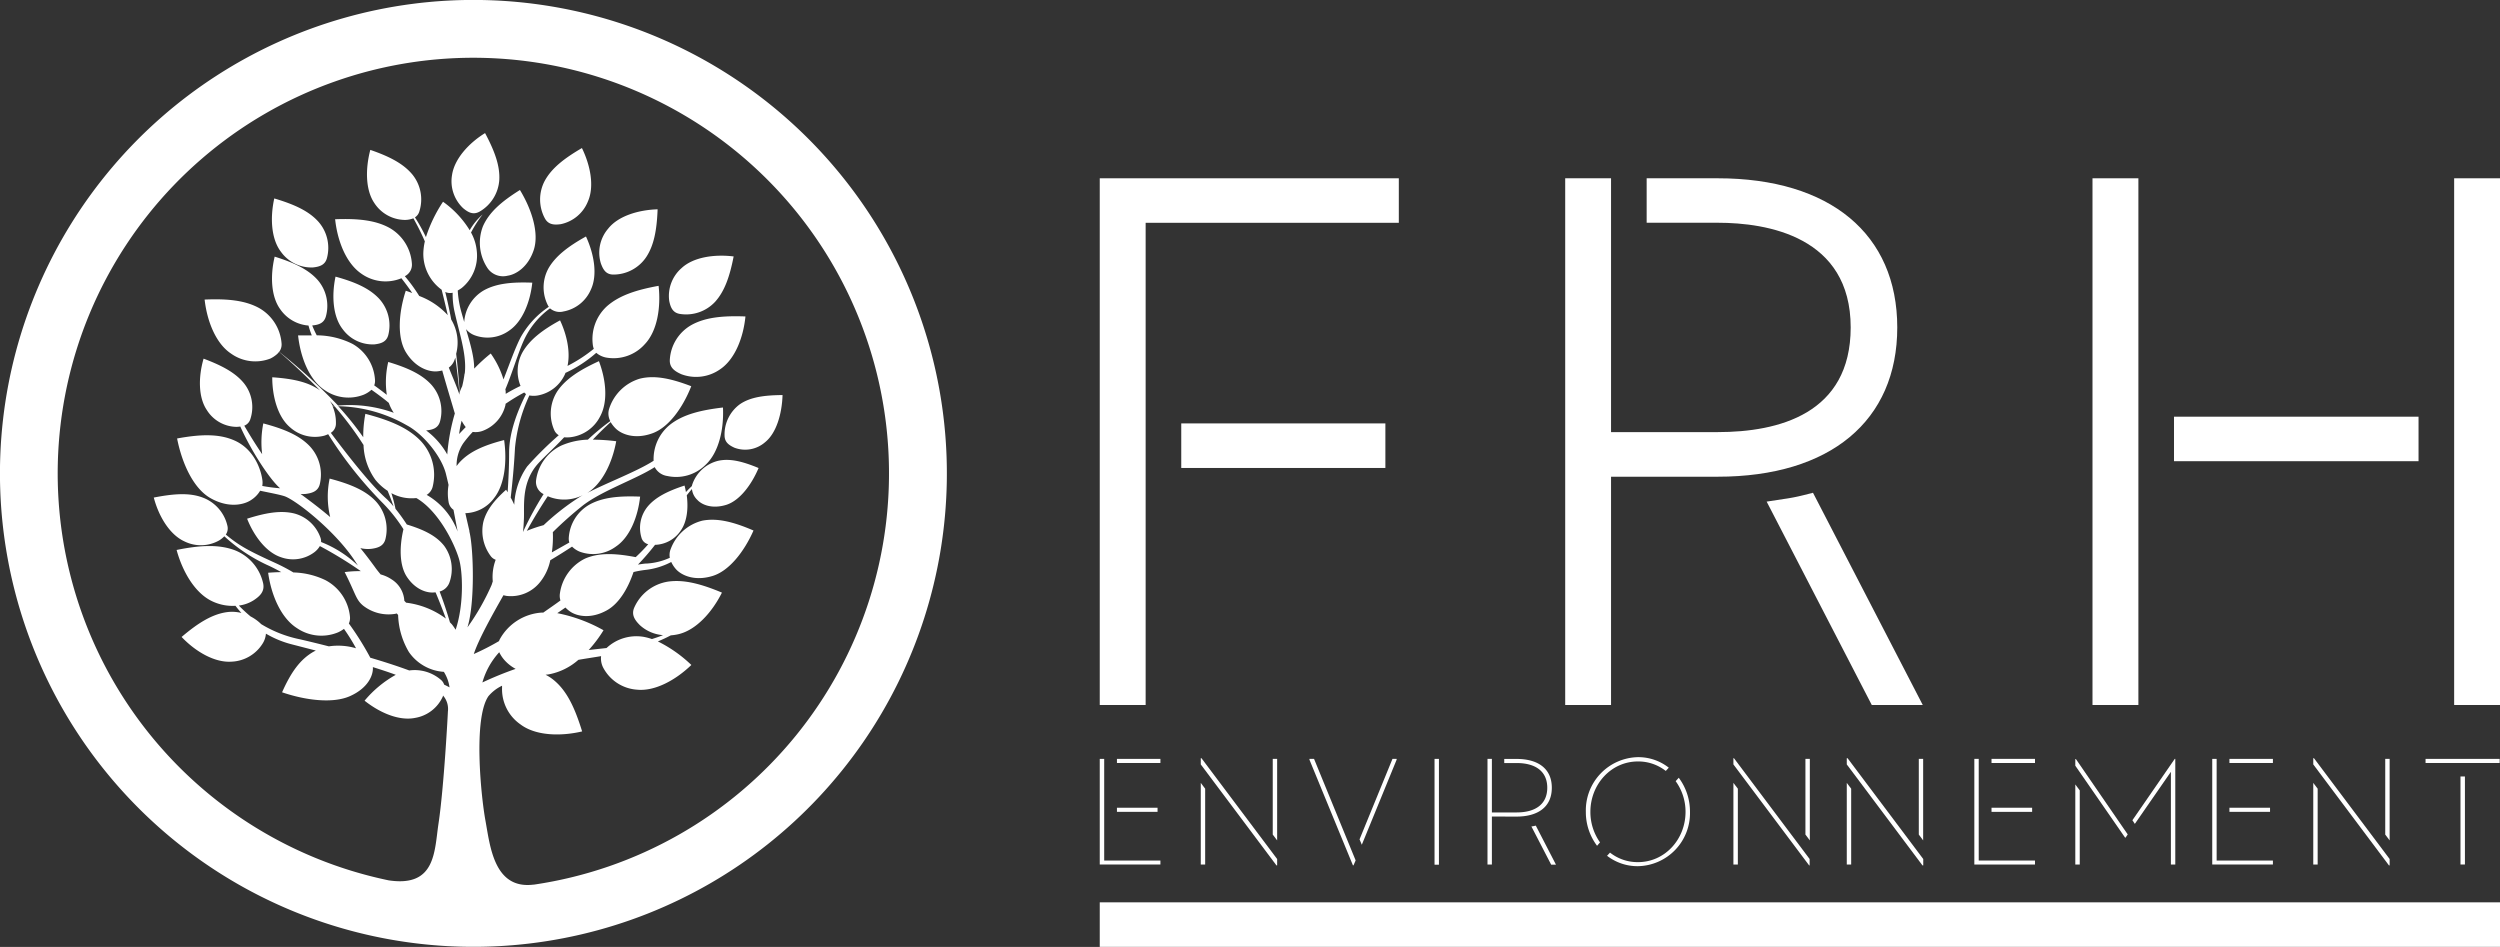
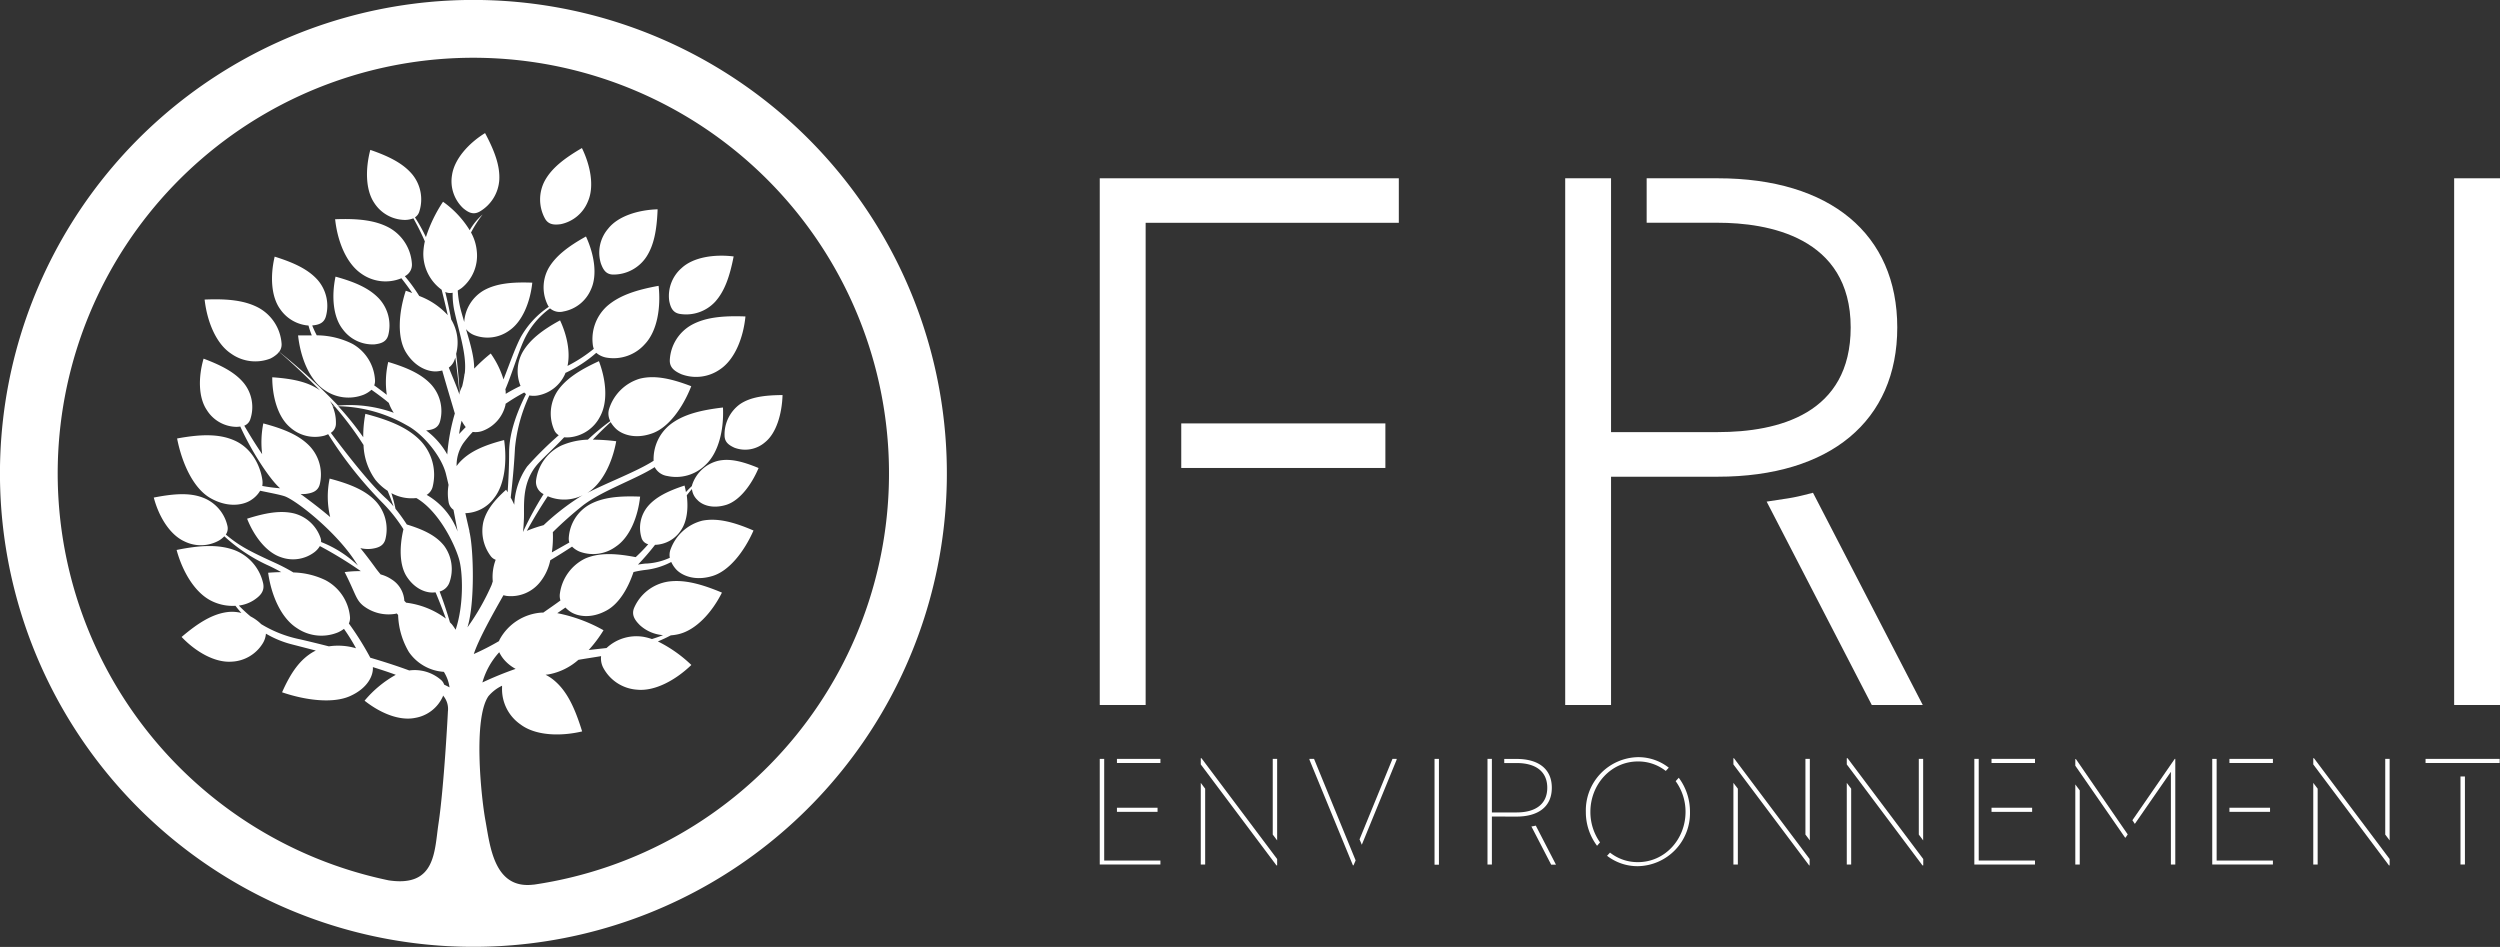
<svg xmlns="http://www.w3.org/2000/svg" viewBox="0 0 506.07 191.68">
  <rect x="0" y="0" width="506.07" height="191.68" fill="#333333" stroke="none" />
  <defs>
    <style>.cls-1{fill:#fff;}</style>
  </defs>
  <g id="Calque_2" data-name="Calque 2">
    <g id="Calque_1-2" data-name="Calque 1">
      <path class="cls-1" d="M97.36,0a95.84,95.84,0,1,0,94.3,97.35A95.84,95.84,0,0,0,97.36,0ZM92.23,127.48a11.08,11.08,0,0,0-.68-1c-.14-.18-.32-.34-.47-.51-.61-2.09-1.31-4.19-2.09-6.23a2.91,2.91,0,0,0,2-1.86,8,8,0,0,0-1.07-7.38c-1.57-2-4-3.24-7.57-4.33A37.21,37.21,0,0,0,80.06,103a30.73,30.73,0,0,0-.83-3.17,8.57,8.57,0,0,0,4.94,1l.14,0,.11.07c4.35,2.62,7.5,8.94,8.48,12.19C93.7,115.75,93.93,122.43,92.23,127.48ZM68,85.76a8.31,8.31,0,0,0-.68-3.53h.4a67.09,67.09,0,0,1,5.87,7.85A12.75,12.75,0,0,0,76,97.14a10.72,10.72,0,0,0,2.47,2.22c.51,1.23.91,2.3,1.19,3.16A14.52,14.52,0,0,0,78.26,101c-3.36-3-8.08-9.09-11.29-13.38A2.19,2.19,0,0,0,68,85.76Zm-1.3-4.68,1,1.08-.36,0A8.72,8.72,0,0,0,66.72,81.08ZM90.8,101.56a2.37,2.37,0,0,0,1,1.64c.24,1.28.52,2.72.84,4.4a14.22,14.22,0,0,0-6.27-7.42,2.7,2.7,0,0,0,1.24-1.77,10,10,0,0,0-2.48-9.19c-2.46-2.54-6-4.1-11.17-5.45a24.44,24.44,0,0,0-.43,4.74,60.32,60.32,0,0,0-5.06-6.28A29,29,0,0,1,82.19,86l.52.29c3.23,1.89,6.68,6.19,7.55,9.6.19.77.37,1.51.54,2.28A10,10,0,0,0,90.8,101.56Zm4.24,6c-.23-1-.53-2.29-.84-3.68a7.45,7.45,0,0,0,5.85-3.1c2.13-2.71,2.61-7.4,2-11.7-4.11,1.06-7,2.33-9,4.49a7.3,7.3,0,0,0-.62.78,8,8,0,0,1,1.34-4.61,23.78,23.78,0,0,1,1.93-2.31,4.08,4.08,0,0,0,2-.21,7.39,7.39,0,0,0,4.63-5.28c0-.06,0-.12,0-.19a39.61,39.61,0,0,1,3.79-2.3,2.17,2.17,0,0,0,.36.32c-1.83,3.63-3.39,7.83-3.42,11.74,0,3-.14,5.64-.3,8.13-.11-.17-.21-.34-.32-.5-2.46,2.22-4,4.18-4.6,6.52a8.49,8.49,0,0,0,1.44,6.83,2.13,2.13,0,0,0,1.06.82,9.92,9.92,0,0,0-.59,4.37c-.08.25-.15.49-.23.72A47.21,47.21,0,0,1,94.62,127C96.17,122.13,95.87,110.92,95,107.53Zm-1-31.92a23.14,23.14,0,0,1-.48,2.55,9.87,9.87,0,0,0-.43,1,4,4,0,0,0-.12.43c0-1.19-.21-4.12-.67-8a9,9,0,0,0-1-6.93c-.34-1.82-.74-3.7-1.21-5.59a2.33,2.33,0,0,0,1.5.16,16.37,16.37,0,0,0,.31,3.51C92.89,67.19,94.54,71.77,94.08,75.61Zm.2,10.85c-.44.45-.87.9-1.3,1.37a20.29,20.29,0,0,1,.51-2.7A7.79,7.79,0,0,0,94.28,86.46ZM92,72.87c.06-.15.11-.31.17-.48.32,2.29.61,4.73.84,7.31a1.46,1.46,0,0,0,0,.2c-.55-1.64-1.32-3.39-2.16-5.49A3.19,3.19,0,0,0,92,72.87Zm16,106.2c-8,1-8.79-7.8-9.73-12.95-.89-4.8-2.51-20.66.6-25.19a8.26,8.26,0,0,1,2.76-2.12c0,.14,0,.28,0,.43a8.68,8.68,0,0,0,3.73,7.4c3,2.27,8,2.47,12.48,1.42-1.45-4.7-3-8-5.47-10.16a8.9,8.9,0,0,0-1.93-1.31l.64-.08a12.53,12.53,0,0,0,6-2.94c1.37-.24,2.93-.47,4.6-.75a4.06,4.06,0,0,0,.54,2.54,8.38,8.38,0,0,0,6.73,4.25c3.6.37,7.8-1.92,11-5a27.19,27.19,0,0,0-6.78-4.77c.89-.36,1.77-.78,2.63-1.23a10,10,0,0,0,1.57-.24c3.56-.85,6.78-4.43,8.77-8.41-4.39-1.84-7.8-2.68-10.94-2.22a9,9,0,0,0-6.79,5.21c-.67,1.49.09,2.58,1.14,3.62a7.8,7.8,0,0,0,4.67,2c-.76.3-1.51.56-2.25.79a12.12,12.12,0,0,0-1.54-.42,8.85,8.85,0,0,0-7.65,2.24l-3.61.4a26.35,26.35,0,0,0,3-4,31.49,31.49,0,0,0-9.36-3.46l1.65-1.14a5.87,5.87,0,0,0,.93.8c1.35.95,4.18,1.59,7.45-.23,2.4-1.32,4.25-4.32,5.4-7.75a20.19,20.19,0,0,1,2.3-.42,14.7,14.7,0,0,0,5.34-1.62,5.77,5.77,0,0,0,1,1.51c1.12,1.21,3.75,2.42,7.33,1.33,3.37-1,6.43-4.92,8.32-9.21-4.15-1.79-7.36-2.56-10.33-2a9.23,9.23,0,0,0-6.43,5.75,3.15,3.15,0,0,0-.18,1.77,13.1,13.1,0,0,1-4.56,1.16c-.62,0-1.25.13-1.89.22a48.37,48.37,0,0,0,3.46-4,6.48,6.48,0,0,0,5.18-2.85c1.29-1.8,1.59-4.49,1.24-7.17.34-.44.69-.87,1.05-1.28a3.54,3.54,0,0,0,1.09,2.2c.91,1,3,1.89,5.87,1,2.68-.85,5.07-4,6.53-7.45-3.33-1.38-5.9-2-8.27-1.44A7.4,7.4,0,0,0,140.16,98a3.45,3.45,0,0,0-.11.4c-.42.39-.82.8-1.2,1.21-.07-.45-.17-.89-.28-1.32-3.44,1.13-5.82,2.34-7.4,4.17a6.82,6.82,0,0,0-1.32,6.37,1.86,1.86,0,0,0,1.37,1.34,33.05,33.05,0,0,1-2.54,2.61c-4.29-.83-7.52-.89-10.24.29a9.26,9.26,0,0,0-5.09,7,3.15,3.15,0,0,0,.1,1.48c-1,.74-2.21,1.57-3.48,2.46h-.39a10.48,10.48,0,0,0-8.4,5.38,3.29,3.29,0,0,0-.17.39,50.46,50.46,0,0,1-5.1,2.61c1-3.05,3.85-8.1,6-11.9l.56.13a7.53,7.53,0,0,0,6.92-2.87,10.36,10.36,0,0,0,2-4.34c1.51-.9,3-1.83,4.41-2.76a4.78,4.78,0,0,0,1.49,1,7.79,7.79,0,0,0,7.37-1c2.82-1.88,4.47-6,4.92-10.12-4.41-.18-7.63.18-10.21,1.59a8.31,8.31,0,0,0-4.23,6.7,2.59,2.59,0,0,0,.11,1l-3.54,2a22.24,22.24,0,0,0,.2-4.1,75.92,75.92,0,0,1,6.21-5.5c4-3,10.66-5.25,14.41-7.66a3.44,3.44,0,0,0,2.57,1.8,8.44,8.44,0,0,0,7.7-2.24c2.69-2.48,3.76-7.18,3.55-11.63-4.73.55-8.11,1.47-10.63,3.41a8.94,8.94,0,0,0-3.41,7.37c-3.35,2.16-9.46,4.45-13.43,6.52,3.06-1.9,5.08-6.17,5.86-10.47A38.63,38.63,0,0,0,120,89c1.48-1.57,2.73-2.75,3.62-3.55a6.22,6.22,0,0,0,1,1.28c1.17,1.16,3.85,2.27,7.39,1,3.32-1.16,6.21-5.19,7.92-9.55-4.21-1.61-7.46-2.26-10.4-1.53a9.3,9.3,0,0,0-6.19,6,3.25,3.25,0,0,0,.2,2.59A47.92,47.92,0,0,0,119,89a14.52,14.52,0,0,0-5.39,1.2,9.07,9.07,0,0,0-5.09,7,2.73,2.73,0,0,0,1.52,2.82,66.62,66.62,0,0,0-4.18,7.68c.11-.87.16-1.79.2-2.8.1-2.51-.48-6.8,2.4-10.51,1.07-1.36,3.25-3.22,5.74-5.87a7,7,0,0,0,1.13,0,7.77,7.77,0,0,0,6.13-4.18c1.65-3,1.24-7.38-.22-11.23-4,1.83-6.71,3.62-8.36,6a8.3,8.3,0,0,0-.72,7.87,2.28,2.28,0,0,0,.95,1.12,71.28,71.28,0,0,0-6.41,6.34,14.56,14.56,0,0,0-2.6,7.73c-.22-.49-.46-1-.72-1.44.47-4,.74-7.48.87-10.09a32.58,32.58,0,0,1,2.91-10.59,4.91,4.91,0,0,0,1.72,0,7.48,7.48,0,0,0,5.55-4.45,1,1,0,0,0,0-.1,25.77,25.77,0,0,0,6.27-4.08,4.34,4.34,0,0,0,2.26,1,8.45,8.45,0,0,0,7.55-2.73c2.53-2.64,3.3-7.4,2.81-11.83-4.69.85-8,2-10.4,4.08a9,9,0,0,0-2.89,8.05,3.49,3.49,0,0,0,.17.62,29.9,29.9,0,0,1-5.32,3.46c.61-2.77-.1-6.21-1.51-9.22-3.7,2-6.16,4-7.56,6.39a7.92,7.92,0,0,0-.44,6.88,33.43,33.43,0,0,0-3,1.61c0-.31,0-.62-.07-.93,1.34-3.12,2.51-7.19,3.74-9.9a16.38,16.38,0,0,1,5.3-6.48,3,3,0,0,0,2.72.63,7.5,7.5,0,0,0,5.56-4.45c1.37-2.94.65-7.15-1-10.73-3.7,2.05-6.16,4-7.56,6.39a8,8,0,0,0-.13,7.58,1.67,1.67,0,0,0,.17.26,18,18,0,0,0-5.67,6.12c-1.21,2.32-2.37,5.71-3.51,8.59a18.18,18.18,0,0,0-2.58-5.25,34.73,34.73,0,0,0-3.35,3.06c0-2.28-.72-4.84-1.66-8A4.06,4.06,0,0,0,96,67.84a7.49,7.49,0,0,0,7.06-.91c2.69-1.81,4.27-5.78,4.69-9.71-4.22-.16-7.31.18-9.78,1.54a8,8,0,0,0-4,6.42v0c-.19-.66-.39-1.35-.59-2.06a20.33,20.33,0,0,1-.72-4.31,8.9,8.9,0,0,0,.8-.51,8.43,8.43,0,0,0,3.06-7.42,9.55,9.55,0,0,0-1.17-3.81,24.88,24.88,0,0,1,2.34-3.65,12.55,12.55,0,0,0-2.61,3.18,19.78,19.78,0,0,0-5.4-5.76A28.82,28.82,0,0,0,86.22,48,35.23,35.23,0,0,0,84,44a2.12,2.12,0,0,0,.89-1.21,8,8,0,0,0-1.4-7.45c-1.8-2.17-4.54-3.63-8.53-5-1,3.81-1,8.08.81,10.75A7.48,7.48,0,0,0,82,44.52a4.7,4.7,0,0,0,1.68-.33A49.71,49.71,0,0,1,86,48.86a12.26,12.26,0,0,0-.31,2.45,9,9,0,0,0,3.71,7.34Q90,61,90.64,63.8a14.93,14.93,0,0,0-5.78-3.89,33.87,33.87,0,0,0-2.91-4,2.59,2.59,0,0,0,1.43-2.53,9,9,0,0,0-4.54-7.25c-2.78-1.53-6.27-1.93-11-1.75.47,4.43,2.24,8.91,5.28,11a8.43,8.43,0,0,0,8,1l.13-.06c.79,1,1.53,2,2.2,3-.42-.16-.86-.32-1.31-.47-1.45,4.46-1.78,9.41,0,12.41,1.94,3.2,4.72,4.06,6.36,3.91A7.86,7.86,0,0,0,89.52,75c1,3.54,1.9,6.46,2.55,8.7A40,40,0,0,0,90.54,92a15.58,15.58,0,0,0-4.28-4.87c1.31-.12,2.44-.45,2.82-1.85a8,8,0,0,0-1.74-7.38c-1.89-2.08-4.7-3.42-8.75-4.63a17.91,17.91,0,0,0-.29,6.66c-.83-.66-1.68-1.29-2.55-1.92a2.52,2.52,0,0,0,.16-1.13,9,9,0,0,0-4.54-7.26,16.38,16.38,0,0,0-7.25-1.74,19.83,19.83,0,0,1-.92-2c1.27-.11,2.37-.44,2.76-1.8a8,8,0,0,0-1.66-7.41c-1.87-2.1-4.67-3.46-8.7-4.72-.91,3.85-.76,8.12,1.18,10.72a7.67,7.67,0,0,0,5.67,3.23,15.49,15.49,0,0,0,.67,2c-.88,0-1.79,0-2.78,0,.48,4.43,2.24,8.91,5.28,11a8.44,8.44,0,0,0,8,1,5.52,5.52,0,0,0,1.58-1c1.24.88,2.44,1.76,3.51,2.66a8.42,8.42,0,0,0,1,2,26.18,26.18,0,0,0-11.27-1.46A120.65,120.65,0,0,0,56.52,71.21,2.46,2.46,0,0,0,57,69.56a9,9,0,0,0-4.58-7.22c-2.79-1.52-6.28-1.9-11-1.7.5,4.43,2.29,8.9,5.34,10.93a8.43,8.43,0,0,0,8,1A6.14,6.14,0,0,0,56,71.75h0a2.5,2.5,0,0,0,.49-.54c3,2.57,5.94,5.4,8.31,7.84l-.13-.1c-2.31-1.62-5.35-2.29-9.56-2.58,0,3.95,1.14,8.07,3.63,10.15a7.52,7.52,0,0,0,6.92,1.67,7.71,7.71,0,0,0,.77-.3,81.3,81.3,0,0,0,11.11,14,31.16,31.16,0,0,1,4.13,5.24c-.84,3.57-.83,7.29.67,9.6,1.77,2.7,4.19,3.36,5.6,3.19l.24,0c.8,1.91,1.5,3.71,2.08,5.3A16.85,16.85,0,0,0,82.21,122l-.36-.38a5.49,5.49,0,0,0-2.58-4.34,7.34,7.34,0,0,0-2.22-1c-.44-.54-.82-1-1.11-1.42-1.09-1.5-2.07-2.78-3-3.91a6.53,6.53,0,0,0,2.21.15c1.36-.18,2.52-.55,2.88-2A8.35,8.35,0,0,0,76,101.4c-2-2.1-5-3.4-9.27-4.52a17.74,17.74,0,0,0,.11,7.79c-2-1.7-4.13-3.31-6-4.68a5.85,5.85,0,0,0,1,0c1.37-.17,2.55-.55,2.9-2a8.39,8.39,0,0,0-2.08-7.71c-2.06-2.13-5.06-3.43-9.36-4.57a19.56,19.56,0,0,0-.23,6.23c-1.19-1.75-2.43-3.72-3.62-5.77a2.07,2.07,0,0,0,1.23-1.34,7.73,7.73,0,0,0-1.28-7.23c-1.71-2.11-4.35-3.56-8.19-5-1.06,3.67-1.1,7.81.66,10.41a7.21,7.21,0,0,0,6,3.4,6.29,6.29,0,0,0,.77-.07c2.61,5.72,6.27,11,8.06,12.5a33.59,33.59,0,0,1-3.61-.47,3.73,3.73,0,0,0,0-1.34c-.37-2.44-1.89-6.17-5.55-7.83-3.07-1.39-6.75-1.35-11.69-.44,1,5.12,3.34,10.12,6.73,12.06,3.61,2.07,6.78,1.41,8.29.37a5.65,5.65,0,0,0,1.79-1.85c2.19.46,4,.79,5,1.13,2.48.93,10.47,7.26,14.34,13.32l.45.69A22.78,22.78,0,0,0,65,109.72a2.38,2.38,0,0,0-.13-.88,7.7,7.7,0,0,0-5.39-4.92c-2.64-.62-5.59-.15-9.46,1.08,1.4,3.53,3.88,6.81,6.84,7.79a7.18,7.18,0,0,0,6.77-1,4.36,4.36,0,0,0,1.12-1.25,81.67,81.67,0,0,1,8.3,5.08,21.16,21.16,0,0,0-3.28.19c2.26,4.44,2.23,5.54,3.74,6.79A8.35,8.35,0,0,0,80,124.26l.31-.08.28.31A15.62,15.62,0,0,0,82.78,132,9.33,9.33,0,0,0,89.85,136,8,8,0,0,1,91,139.14c-.34-.18-.71-.37-1.09-.55a2.19,2.19,0,0,0-.69-1,8.13,8.13,0,0,0-6.38-1.87c-2.69-1-5.48-1.87-7.88-2.58a59.55,59.55,0,0,0-4.34-6.93,2.65,2.65,0,0,0,.22-1.39,9.36,9.36,0,0,0-5-7.4,15.91,15.91,0,0,0-6.45-1.54,37.5,37.5,0,0,0-3.68-1.93c-5.48-2.5-7.28-3.48-10-5.74a2.18,2.18,0,0,0,.32-1.79,8,8,0,0,0-5-5.7c-2.65-1-5.76-.81-9.9,0,1,3.82,3.22,7.49,6.16,8.85a7.51,7.51,0,0,0,7.12-.2,5.88,5.88,0,0,0,1-.81A33.73,33.73,0,0,0,54,114.33c.91.4,1.9.91,2.94,1.49-.85,0-1.72.05-2.66.12.64,4.59,2.63,9.2,5.86,11.23a8.78,8.78,0,0,0,8.33.82,7.25,7.25,0,0,0,1.16-.69,38.54,38.54,0,0,1,2.44,3.93,12.74,12.74,0,0,0-5.5-.39c-2-.51-4-1-5.82-1.42a24.41,24.41,0,0,1-7.88-3.08,8.56,8.56,0,0,0-2.14-1.55,29.31,29.31,0,0,1-2.38-2.21,7.25,7.25,0,0,0,3-1.07c1.29-.85,2.28-1.8,1.91-3.47a9.4,9.4,0,0,0-5.87-6.71c-3.12-1.12-6.77-1-11.64,0,1.22,4.48,3.78,8.8,7.24,10.4a9.62,9.62,0,0,0,4.67.9c.39.5.79,1,1.21,1.45a7.8,7.8,0,0,0-3.11-.14c-2.9.46-5.66,2.16-9,5,2.86,3,6.7,5.22,10.07,5a7.78,7.78,0,0,0,6.39-3.76,4.31,4.31,0,0,0,.61-1.91,20,20,0,0,0,5.34,2.19l4.76,1.23-.43.22c-2.77,1.57-4.63,4.24-6.4,8.23,4.89,1.67,10.37,2.3,13.78.76,3.64-1.64,4.7-4.23,4.6-5.81a.11.11,0,0,1,0-.05c1.58.5,3.14,1,4.64,1.56a22.38,22.38,0,0,0-6.32,5.24c3.1,2.46,7,4.14,10.24,3.48a7.5,7.5,0,0,0,5.63-4.4.58.58,0,0,0,0-.14,4.12,4.12,0,0,1,1,3.22c0,.2-.79,15.33-1.91,22.75-.84,5.61-.55,12.88-10.07,11.46a84.14,84.14,0,1,1,29.35.87ZM97.65,138.15a15.09,15.09,0,0,1,3.41-6.12,7,7,0,0,0,1.09,1.63,8.26,8.26,0,0,0,2.23,1.74A69.43,69.43,0,0,0,97.65,138.15Zm9-30.7c1.39-2.54,2.82-4.87,4.23-7a8.43,8.43,0,0,0,7.08-.21c-.33.19-.64.38-.92.56a48.83,48.83,0,0,0-7,5.51A26.06,26.06,0,0,0,106.67,107.45Z" />
      <path class="cls-1" d="M69.38,66.65a7.48,7.48,0,0,0,6.43,3.06c1.3-.15,2.42-.49,2.79-1.89a8,8,0,0,0-1.86-7.36C74.82,58.41,72,57.12,67.92,56,67.11,59.84,67.37,64.1,69.38,66.65Z" />
-       <path class="cls-1" d="M55.52,40.17c-.86,3.9-.64,8.21,1.36,10.81a7.58,7.58,0,0,0,6.46,3.16c1.32-.14,2.46-.47,2.84-1.89a8,8,0,0,0-1.8-7.45C62.46,42.71,59.61,41.38,55.52,40.17Z" />
      <path class="cls-1" d="M101.07,36.41c.15-2.81-.89-5.74-2.88-9.47C94.85,29,92,32.18,91.51,35.39a7.5,7.5,0,0,0,2.25,6.76c1,.83,2,1.41,3.3.7A8,8,0,0,0,101.07,36.41Z" />
      <path class="cls-1" d="M137.59,63.54a8,8,0,0,0,7.18-2.46c1.88-2.09,2.93-5,3.74-9.17-3.92-.48-8.15.14-10.53,2.35a7.48,7.48,0,0,0-2.51,6.65C135.73,62.2,136.16,63.29,137.59,63.54Z" />
      <path class="cls-1" d="M123.09,46.31a7.45,7.45,0,0,0-1.46,7c.45,1.23,1,2.25,2.5,2.27A8,8,0,0,0,130.84,52c1.54-2.36,2.12-5.41,2.28-9.63C129.17,42.49,125.09,43.75,123.09,46.31Z" />
      <path class="cls-1" d="M149.84,81.78a7.58,7.58,0,0,0-3.17,6.35c0,1.4.92,2,2,2.5a6.13,6.13,0,0,0,6.21-1.12c2.28-1.83,3.41-5.73,3.53-9.54C154.67,80,151.94,80.39,149.84,81.78Z" />
      <path class="cls-1" d="M150.9,64.06c-4.71-.18-8.15.21-10.88,1.7a8.64,8.64,0,0,0-4.43,7.07c-.09,1.59,1,2.33,2.33,2.92a8.45,8.45,0,0,0,7.86-1C148.76,72.74,150.47,68.38,150.9,64.06Z" />
-       <path class="cls-1" d="M97.76,45.81a9.24,9.24,0,0,0,1,8.57,3.82,3.82,0,0,0,4,1.43c1.63-.23,4.14-1.7,5.3-5.25,1.08-3.35-.37-8.09-2.81-12.1C101.44,40.84,99,43,97.76,45.81Z" />
      <path class="cls-1" d="M110.3,36.55a8.06,8.06,0,0,0,0,7.66c.7,1.29,1.89,1.35,3.2,1.17A7.55,7.55,0,0,0,119,40.8c1.34-3,.55-7.24-1.2-10.83C114.14,32.1,111.68,34.06,110.3,36.55Z" />
      <polygon class="cls-1" points="222.62 142.71 231.91 142.71 231.91 45.1 283.16 45.1 283.16 36.09 222.62 36.09 222.62 142.71" />
      <rect class="cls-1" x="239.12" y="85.71" width="41.32" height="9.02" />
      <path class="cls-1" d="M365.1,100.23a36.87,36.87,0,0,1-4,.78l-3.48.53,21.28,41.17h10.32L367,99.75Z" />
      <path class="cls-1" d="M384.06,66.29c0-18.91-13.59-30.2-36.34-30.2H333.33v9h14.39c10,0,26.91,2.76,26.91,21.19,0,17.51-14.63,21.19-26.91,21.19h-21.6V36.09h-9.28V142.71h9.28V96.5h21.6C370.47,96.5,384.06,85.2,384.06,66.29Z" />
-       <rect class="cls-1" x="440.08" y="84.35" width="49.5" height="9.01" />
      <rect class="cls-1" x="496.79" y="36.09" width="9.29" height="106.62" />
-       <rect class="cls-1" x="423.58" y="36.09" width="9.29" height="106.62" />
-       <rect class="cls-1" x="222.62" y="182.66" width="283.45" height="9.01" />
      <path class="cls-1" d="M222.62,153.62h.9V174.2H234.9V175H222.62Zm3.48,0h8.8v.83h-8.8Zm0,9.89h8.22v.83H226.1Z" />
      <path class="cls-1" d="M258.39,175.18l-15.32-20.44v-1.26h.14l15.32,20.41v1.29ZM243.07,175V158.48l.89,1.17V175Zm15.46-4.88-.89-1.18V153.62h.89Z" />
      <path class="cls-1" d="M265.07,153.79v-.17H266l8.42,20.55-.43,1h-.12ZM275.67,171l-.46-1.09,6.67-16.3h.84v.17Z" />
      <rect class="cls-1" x="290.39" y="153.62" width="0.89" height="21.42" />
      <path class="cls-1" d="M302,165.29V175h-.89V153.62H302v10.84H307c3.83,0,6.21-1.67,6.21-5s-2.38-5-6.21-5h-2.5v-.83H307c4.4,0,7.13,2,7.13,5.83,0,4.09-3.07,5.84-7.13,5.84Zm12,9.74-4-7.73a8.24,8.24,0,0,0,.89-.17l4.08,7.9Z" />
      <path class="cls-1" d="M323.89,170.52l-.6.69a11.31,11.31,0,0,1-2.27-6.87,10.77,10.77,0,0,1,10.55-11.07,10,10,0,0,1,6.24,2.13l-.61.66a9,9,0,0,0-5.63-1.92c-5.46,0-9.63,4.65-9.63,10.2a10.59,10.59,0,0,0,1.95,6.18m1.41,2.73.61-.66a9,9,0,0,0,5.66,1.93c5.46,0,9.63-4.63,9.63-10.18a10.56,10.56,0,0,0-2-6.21l.63-.69a11.46,11.46,0,0,1,2.27,6.9,10.74,10.74,0,0,1-10.55,11,10.08,10.08,0,0,1-6.27-2.13" />
      <path class="cls-1" d="M366.22,175.18l-15.33-20.44v-1.26H351l15.32,20.41v1.29ZM350.89,175V158.48l.9,1.17V175Zm15.47-4.88-.89-1.18V153.62h.89Z" />
      <path class="cls-1" d="M389.16,175.18l-15.32-20.44v-1.26H374l15.32,20.41v1.29ZM373.84,175V158.48l.89,1.17V175Zm15.46-4.88-.88-1.18V153.62h.88Z" />
      <path class="cls-1" d="M399.66,153.62h.89V174.2h11.39V175H399.66Zm3.48,0h8.8v.83h-8.8Zm0,9.89h8.22v.83h-8.22Z" />
      <path class="cls-1" d="M420.1,155v-1.35h.12l10.49,15.26-.43.64h-.11ZM421,175h-.9V158.79L421,160Zm18.45,0V156.24l-7.3,10.54-.49-.74,8.57-12.42h.11V175Z" />
      <path class="cls-1" d="M447.82,153.62h.89V174.2H460.1V175H447.82Zm3.48,0h8.8v.83h-8.8Zm0,9.89h8.22v.83H451.3Z" />
      <path class="cls-1" d="M483.59,175.18l-15.32-20.44v-1.26h.14l15.32,20.41v1.29ZM468.27,175V158.48l.89,1.17V175Zm15.46-4.88-.89-1.18V153.62h.89Z" />
      <path class="cls-1" d="M491,153.62h15v.83H491Zm7.07,3.56h.9V175h-.9Z" />
    </g>
  </g>
</svg>